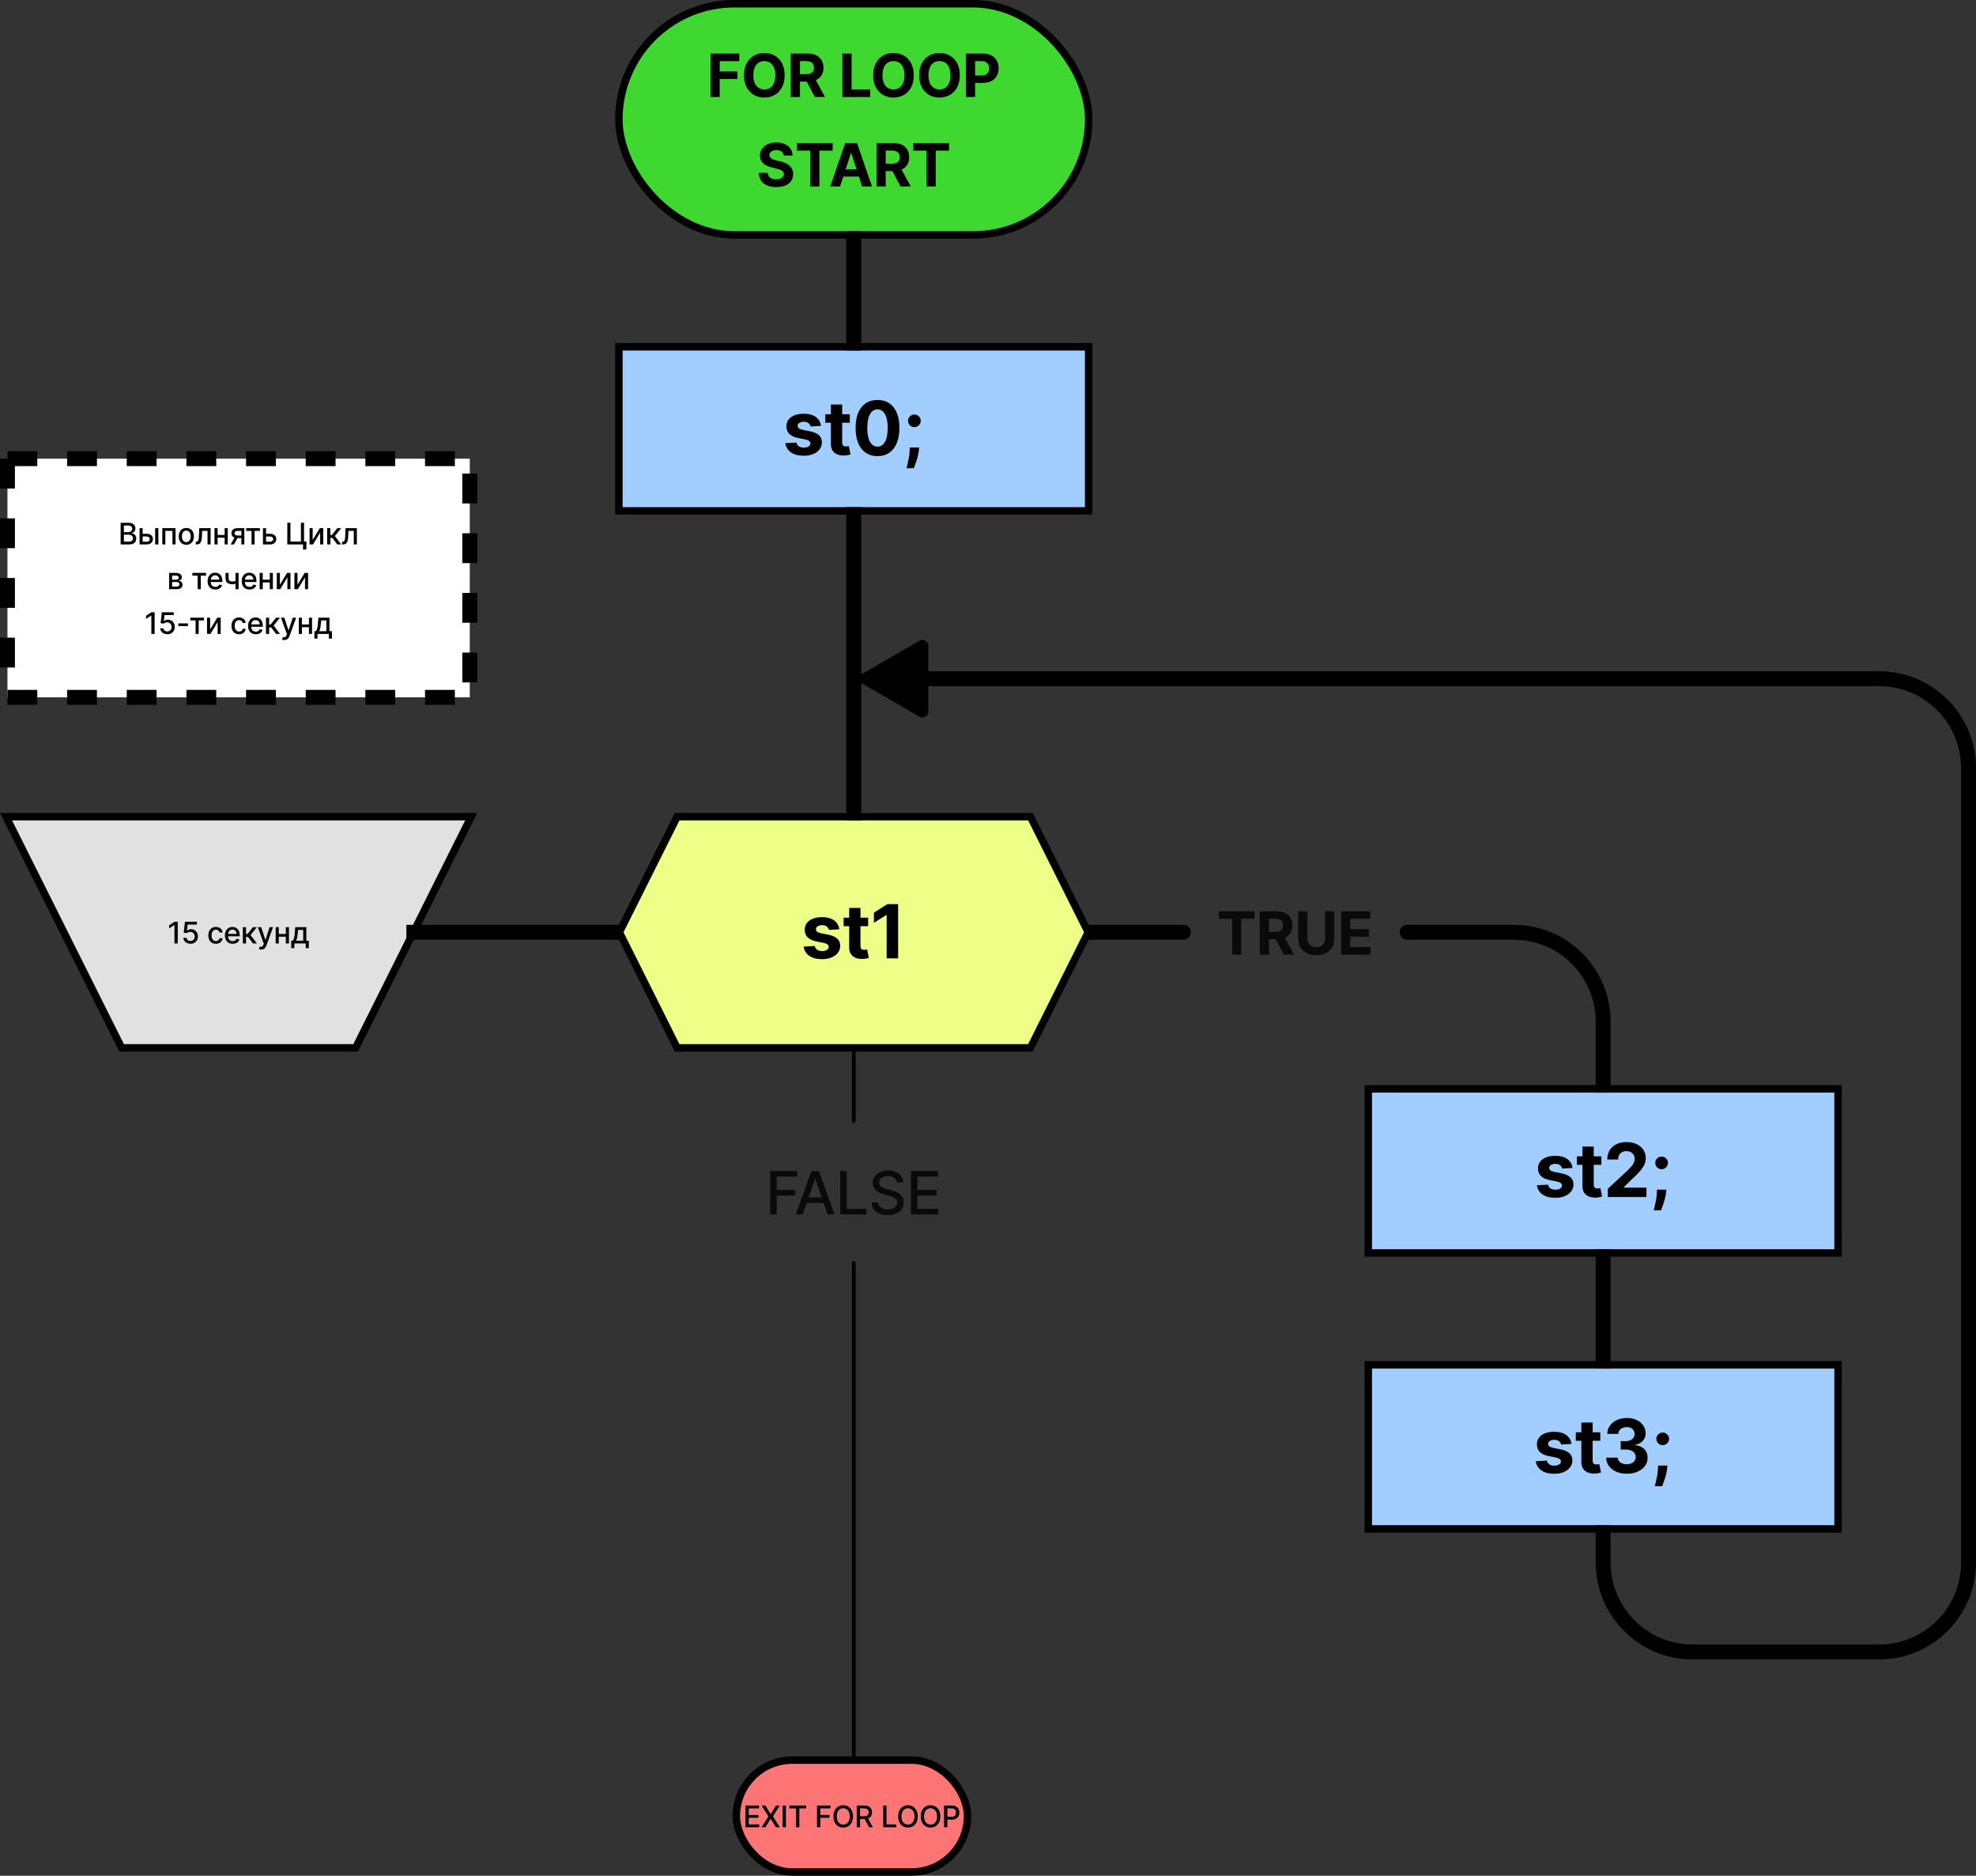
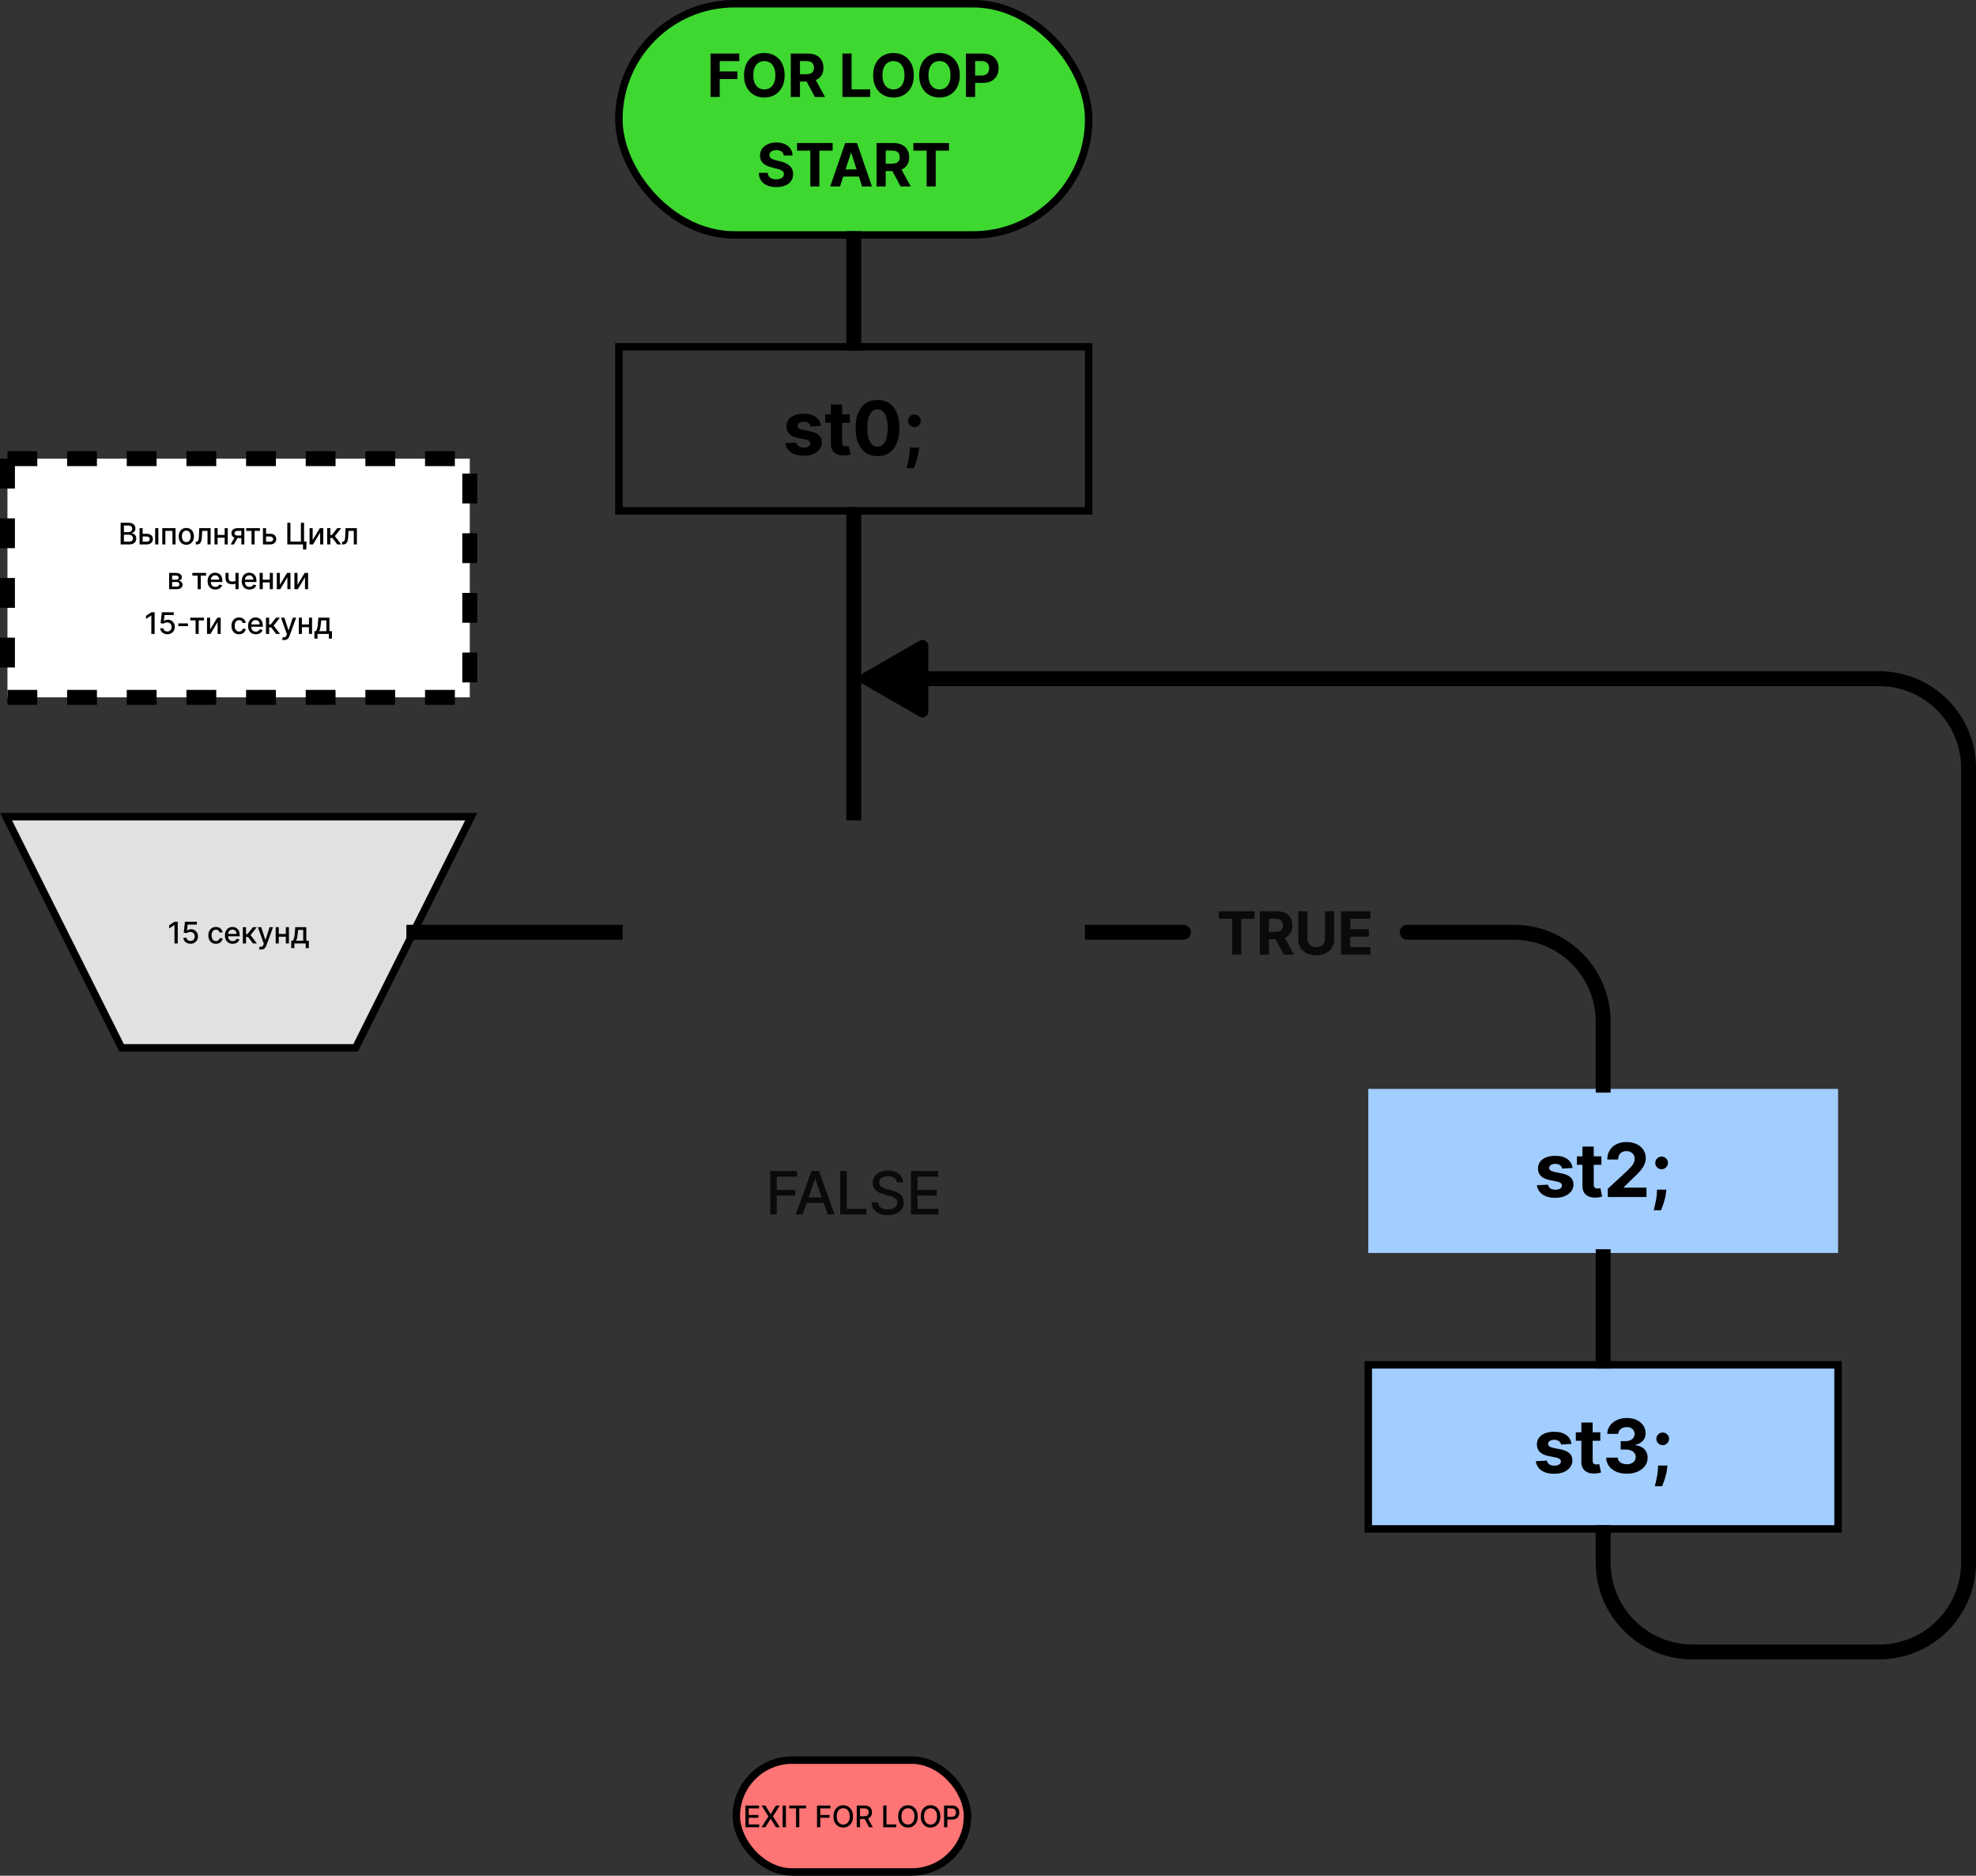
<svg xmlns="http://www.w3.org/2000/svg" width="530" height="503" viewBox="0 0 530 503" fill="none">
  <rect x="0" y="0" width="530" height="503" fill="#333333" stroke="none" />
  <rect x="166" y="1" width="126" height="62" rx="31" fill="#3ED830" />
  <rect x="166" y="1" width="126" height="62" rx="31" stroke="black" stroke-width="2" />
  <path d="M190.58 26V14.364H198.285V16.392H193.041V19.165H197.774V21.193H193.041V26H190.58ZM210.457 20.182C210.457 21.451 210.217 22.53 209.735 23.421C209.258 24.311 208.607 24.991 207.781 25.46C206.959 25.926 206.035 26.159 205.008 26.159C203.974 26.159 203.046 25.924 202.224 25.454C201.402 24.985 200.753 24.305 200.275 23.415C199.798 22.525 199.559 21.447 199.559 20.182C199.559 18.913 199.798 17.833 200.275 16.943C200.753 16.053 201.402 15.375 202.224 14.909C203.046 14.439 203.974 14.204 205.008 14.204C206.035 14.204 206.959 14.439 207.781 14.909C208.607 15.375 209.258 16.053 209.735 16.943C210.217 17.833 210.457 18.913 210.457 20.182ZM207.963 20.182C207.963 19.36 207.84 18.667 207.593 18.102C207.351 17.538 207.008 17.11 206.565 16.818C206.122 16.526 205.603 16.381 205.008 16.381C204.413 16.381 203.895 16.526 203.451 16.818C203.008 17.11 202.663 17.538 202.417 18.102C202.175 18.667 202.054 19.36 202.054 20.182C202.054 21.004 202.175 21.697 202.417 22.261C202.663 22.826 203.008 23.254 203.451 23.546C203.895 23.837 204.413 23.983 205.008 23.983C205.603 23.983 206.122 23.837 206.565 23.546C207.008 23.254 207.351 22.826 207.593 22.261C207.84 21.697 207.963 21.004 207.963 20.182ZM212.103 26V14.364H216.694C217.573 14.364 218.323 14.521 218.944 14.835C219.569 15.146 220.045 15.587 220.371 16.159C220.7 16.727 220.865 17.396 220.865 18.165C220.865 18.938 220.698 19.602 220.365 20.159C220.032 20.712 219.549 21.136 218.916 21.432C218.287 21.727 217.526 21.875 216.632 21.875H213.558V19.898H216.234C216.704 19.898 217.094 19.833 217.405 19.704C217.715 19.576 217.946 19.383 218.098 19.125C218.253 18.867 218.331 18.547 218.331 18.165C218.331 17.778 218.253 17.453 218.098 17.188C217.946 16.922 217.713 16.722 217.399 16.585C217.088 16.445 216.696 16.375 216.223 16.375H214.564V26H212.103ZM218.388 20.704L221.28 26H218.564L215.734 20.704H218.388ZM225.955 26V14.364H228.415V23.972H233.403V26H225.955ZM245.097 20.182C245.097 21.451 244.856 22.53 244.375 23.421C243.898 24.311 243.246 24.991 242.421 25.46C241.599 25.926 240.674 26.159 239.648 26.159C238.614 26.159 237.686 25.924 236.864 25.454C236.042 24.985 235.392 24.305 234.915 23.415C234.438 22.525 234.199 21.447 234.199 20.182C234.199 18.913 234.438 17.833 234.915 16.943C235.392 16.053 236.042 15.375 236.864 14.909C237.686 14.439 238.614 14.204 239.648 14.204C240.674 14.204 241.599 14.439 242.421 14.909C243.246 15.375 243.898 16.053 244.375 16.943C244.856 17.833 245.097 18.913 245.097 20.182ZM242.602 20.182C242.602 19.36 242.479 18.667 242.233 18.102C241.991 17.538 241.648 17.11 241.205 16.818C240.762 16.526 240.243 16.381 239.648 16.381C239.053 16.381 238.534 16.526 238.091 16.818C237.648 17.11 237.303 17.538 237.057 18.102C236.815 18.667 236.693 19.36 236.693 20.182C236.693 21.004 236.815 21.697 237.057 22.261C237.303 22.826 237.648 23.254 238.091 23.546C238.534 23.837 239.053 23.983 239.648 23.983C240.243 23.983 240.762 23.837 241.205 23.546C241.648 23.254 241.991 22.826 242.233 22.261C242.479 21.697 242.602 21.004 242.602 20.182ZM257.436 20.182C257.436 21.451 257.196 22.53 256.715 23.421C256.238 24.311 255.586 24.991 254.76 25.46C253.938 25.926 253.014 26.159 251.988 26.159C250.953 26.159 250.025 25.924 249.203 25.454C248.381 24.985 247.732 24.305 247.255 23.415C246.777 22.525 246.539 21.447 246.539 20.182C246.539 18.913 246.777 17.833 247.255 16.943C247.732 16.053 248.381 15.375 249.203 14.909C250.025 14.439 250.953 14.204 251.988 14.204C253.014 14.204 253.938 14.439 254.76 14.909C255.586 15.375 256.238 16.053 256.715 16.943C257.196 17.833 257.436 18.913 257.436 20.182ZM254.942 20.182C254.942 19.36 254.819 18.667 254.573 18.102C254.33 17.538 253.988 17.11 253.544 16.818C253.101 16.526 252.582 16.381 251.988 16.381C251.393 16.381 250.874 16.526 250.431 16.818C249.988 17.11 249.643 17.538 249.397 18.102C249.154 18.667 249.033 19.36 249.033 20.182C249.033 21.004 249.154 21.697 249.397 22.261C249.643 22.826 249.988 23.254 250.431 23.546C250.874 23.837 251.393 23.983 251.988 23.983C252.582 23.983 253.101 23.837 253.544 23.546C253.988 23.254 254.33 22.826 254.573 22.261C254.819 21.697 254.942 21.004 254.942 20.182ZM259.083 26V14.364H263.674C264.556 14.364 265.308 14.532 265.929 14.869C266.551 15.203 267.024 15.667 267.35 16.261C267.679 16.852 267.844 17.534 267.844 18.307C267.844 19.079 267.678 19.761 267.344 20.352C267.011 20.943 266.528 21.403 265.895 21.733C265.267 22.062 264.505 22.227 263.611 22.227H260.685V20.256H263.214C263.687 20.256 264.077 20.174 264.384 20.011C264.695 19.845 264.926 19.616 265.077 19.324C265.232 19.028 265.31 18.689 265.31 18.307C265.31 17.921 265.232 17.583 265.077 17.296C264.926 17.004 264.695 16.778 264.384 16.619C264.073 16.456 263.679 16.375 263.202 16.375H261.543V26H259.083ZM210.223 41.71C210.177 41.252 209.982 40.896 209.638 40.642C209.293 40.388 208.825 40.261 208.234 40.261C207.833 40.261 207.494 40.318 207.217 40.432C206.941 40.542 206.728 40.695 206.581 40.892C206.437 41.089 206.365 41.312 206.365 41.562C206.357 41.771 206.401 41.953 206.495 42.108C206.594 42.263 206.728 42.398 206.899 42.511C207.069 42.621 207.266 42.718 207.49 42.801C207.713 42.881 207.952 42.949 208.206 43.006L209.251 43.256C209.759 43.369 210.225 43.521 210.649 43.71C211.073 43.9 211.441 44.133 211.751 44.409C212.062 44.686 212.302 45.011 212.473 45.386C212.647 45.761 212.736 46.191 212.74 46.676C212.736 47.388 212.554 48.006 212.194 48.528C211.838 49.047 211.323 49.451 210.649 49.739C209.978 50.023 209.17 50.165 208.223 50.165C207.283 50.165 206.465 50.021 205.768 49.733C205.075 49.445 204.533 49.019 204.143 48.455C203.757 47.886 203.554 47.184 203.535 46.347H205.916C205.942 46.737 206.054 47.062 206.251 47.324C206.452 47.581 206.719 47.776 207.052 47.909C207.389 48.038 207.77 48.102 208.194 48.102C208.611 48.102 208.973 48.042 209.28 47.92C209.59 47.799 209.831 47.631 210.001 47.415C210.172 47.199 210.257 46.951 210.257 46.67C210.257 46.409 210.179 46.189 210.024 46.011C209.872 45.833 209.649 45.682 209.353 45.557C209.062 45.432 208.704 45.318 208.28 45.216L207.013 44.898C206.031 44.659 205.257 44.286 204.689 43.778C204.12 43.271 203.838 42.587 203.842 41.727C203.838 41.023 204.026 40.407 204.405 39.881C204.787 39.354 205.312 38.943 205.978 38.648C206.645 38.352 207.403 38.205 208.251 38.205C209.115 38.205 209.869 38.352 210.513 38.648C211.16 38.943 211.664 39.354 212.024 39.881C212.384 40.407 212.569 41.017 212.581 41.71H210.223ZM213.775 40.392V38.364H223.332V40.392H219.77V50H217.338V40.392H213.775ZM225.314 50H222.678L226.695 38.364H229.865L233.876 50H231.24L228.325 41.023H228.234L225.314 50ZM225.149 45.426H231.376V47.347H225.149V45.426ZM235.101 50V38.364H239.692C240.571 38.364 241.321 38.521 241.942 38.835C242.567 39.146 243.042 39.587 243.368 40.159C243.698 40.727 243.862 41.396 243.862 42.165C243.862 42.938 243.696 43.602 243.362 44.159C243.029 44.712 242.546 45.136 241.913 45.432C241.285 45.727 240.523 45.875 239.629 45.875H236.556V43.898H239.232C239.701 43.898 240.092 43.833 240.402 43.705C240.713 43.576 240.944 43.383 241.095 43.125C241.251 42.867 241.328 42.547 241.328 42.165C241.328 41.778 241.251 41.453 241.095 41.188C240.944 40.922 240.711 40.722 240.396 40.585C240.086 40.445 239.694 40.375 239.22 40.375H237.561V50H235.101ZM241.385 44.705L244.277 50H241.561L238.732 44.705H241.385ZM244.982 40.392V38.364H254.539V40.392H250.976V50H248.544V40.392H244.982Z" fill="black" />
-   <rect x="166" y="93" width="126" height="44" fill="#A2CDFF" />
  <rect x="166" y="93" width="126" height="44" stroke="black" stroke-width="2" />
  <path d="M220.2 114.202L217.43 114.372C217.383 114.135 217.281 113.922 217.125 113.733C216.968 113.539 216.763 113.385 216.507 113.271C216.256 113.153 215.955 113.094 215.605 113.094C215.136 113.094 214.741 113.193 214.419 113.392C214.097 113.586 213.936 113.847 213.936 114.173C213.936 114.434 214.04 114.654 214.248 114.834C214.457 115.014 214.814 115.158 215.321 115.267L217.295 115.665C218.356 115.883 219.147 116.233 219.667 116.716C220.188 117.199 220.449 117.833 220.449 118.619C220.449 119.334 220.238 119.962 219.817 120.501C219.4 121.041 218.827 121.463 218.098 121.766C217.373 122.064 216.538 122.213 215.591 122.213C214.147 122.213 212.996 121.912 212.139 121.311C211.287 120.705 210.787 119.881 210.64 118.839L213.616 118.683C213.706 119.124 213.924 119.46 214.27 119.692C214.615 119.919 215.058 120.033 215.598 120.033C216.128 120.033 216.554 119.931 216.876 119.727C217.203 119.519 217.369 119.251 217.373 118.925C217.369 118.65 217.253 118.425 217.025 118.25C216.798 118.07 216.448 117.933 215.974 117.838L214.085 117.462C213.02 117.249 212.227 116.879 211.706 116.354C211.19 115.828 210.932 115.158 210.932 114.344C210.932 113.643 211.121 113.039 211.5 112.533C211.883 112.026 212.421 111.635 213.112 111.361C213.808 111.086 214.622 110.949 215.555 110.949C216.933 110.949 218.017 111.24 218.808 111.822C219.603 112.405 220.067 113.198 220.2 114.202ZM227.936 111.091V113.364H221.367V111.091H227.936ZM222.858 108.477H225.884V118.648C225.884 118.927 225.926 119.145 226.012 119.301C226.097 119.453 226.215 119.559 226.367 119.621C226.523 119.682 226.703 119.713 226.907 119.713C227.049 119.713 227.191 119.701 227.333 119.678C227.475 119.649 227.584 119.628 227.659 119.614L228.135 121.865C227.984 121.912 227.771 121.967 227.496 122.028C227.221 122.095 226.888 122.135 226.495 122.149C225.765 122.178 225.126 122.08 224.577 121.858C224.032 121.635 223.609 121.29 223.306 120.821C223.003 120.352 222.853 119.76 222.858 119.045V108.477ZM235.362 122.32C234.14 122.315 233.089 122.014 232.209 121.418C231.333 120.821 230.658 119.957 230.184 118.825C229.716 117.694 229.484 116.332 229.488 114.741C229.488 113.155 229.723 111.804 230.191 110.686C230.665 109.569 231.34 108.719 232.216 108.136C233.096 107.549 234.145 107.256 235.362 107.256C236.579 107.256 237.625 107.549 238.501 108.136C239.382 108.723 240.059 109.576 240.532 110.693C241.006 111.806 241.24 113.155 241.236 114.741C241.236 116.337 240.999 117.701 240.525 118.832C240.057 119.964 239.384 120.828 238.508 121.425C237.632 122.021 236.584 122.32 235.362 122.32ZM235.362 119.77C236.195 119.77 236.861 119.351 237.358 118.513C237.855 117.675 238.101 116.418 238.096 114.741C238.096 113.638 237.983 112.72 237.755 111.986C237.533 111.252 237.216 110.7 236.804 110.331C236.397 109.962 235.916 109.777 235.362 109.777C234.533 109.777 233.87 110.191 233.373 111.02C232.876 111.848 232.625 113.089 232.62 114.741C232.62 115.859 232.732 116.792 232.954 117.54C233.182 118.283 233.501 118.842 233.913 119.216C234.325 119.585 234.808 119.77 235.362 119.77ZM246.525 120.011L246.447 120.793C246.385 121.418 246.267 122.04 246.092 122.661C245.921 123.286 245.741 123.851 245.552 124.358C245.367 124.865 245.218 125.262 245.105 125.551H243.144C243.215 125.272 243.313 124.881 243.436 124.379C243.559 123.882 243.675 123.323 243.784 122.703C243.893 122.083 243.961 121.451 243.99 120.807L244.025 120.011H246.525ZM245.261 114.543C244.792 114.543 244.39 114.377 244.054 114.045C243.722 113.714 243.556 113.312 243.556 112.838C243.556 112.374 243.722 111.979 244.054 111.652C244.39 111.321 244.792 111.155 245.261 111.155C245.715 111.155 246.113 111.321 246.454 111.652C246.795 111.979 246.965 112.374 246.965 112.838C246.965 113.155 246.885 113.444 246.724 113.705C246.568 113.96 246.362 114.164 246.106 114.315C245.85 114.467 245.569 114.543 245.261 114.543Z" fill="black" />
  <rect x="2" y="123" width="124" height="64" fill="white" />
  <rect x="2" y="123" width="124" height="64" stroke="black" stroke-width="4" stroke-linejoin="bevel" stroke-dasharray="8 8" />
  <path d="M32.356 146V140.182H34.486C34.899 140.182 35.241 140.25 35.512 140.386C35.783 140.521 35.986 140.704 36.12 140.935C36.254 141.164 36.322 141.422 36.322 141.71C36.322 141.953 36.277 142.157 36.188 142.324C36.099 142.489 35.98 142.621 35.83 142.722C35.682 142.82 35.52 142.892 35.342 142.938V142.994C35.535 143.004 35.723 143.066 35.907 143.182C36.093 143.295 36.246 143.457 36.367 143.668C36.488 143.878 36.549 144.134 36.549 144.435C36.549 144.732 36.479 144.999 36.339 145.236C36.2 145.471 35.986 145.657 35.697 145.795C35.407 145.932 35.037 146 34.586 146H32.356ZM33.234 145.247H34.501C34.921 145.247 35.222 145.166 35.404 145.003C35.586 144.84 35.677 144.636 35.677 144.392C35.677 144.208 35.63 144.04 35.538 143.886C35.445 143.733 35.312 143.611 35.14 143.52C34.969 143.429 34.767 143.384 34.532 143.384H33.234V145.247ZM33.234 142.699H34.41C34.607 142.699 34.784 142.661 34.941 142.585C35.1 142.509 35.226 142.403 35.319 142.267C35.413 142.129 35.461 141.966 35.461 141.778C35.461 141.538 35.377 141.336 35.208 141.173C35.039 141.01 34.781 140.929 34.432 140.929H33.234V142.699ZM38.073 143.136H39.34C39.874 143.136 40.285 143.269 40.573 143.534C40.861 143.799 41.005 144.141 41.005 144.56C41.005 144.832 40.941 145.078 40.812 145.295C40.683 145.513 40.495 145.686 40.246 145.812C39.998 145.938 39.696 146 39.34 146H37.434V141.636H38.266V145.267H39.34C39.584 145.267 39.785 145.204 39.943 145.077C40.1 144.948 40.178 144.784 40.178 144.585C40.178 144.375 40.1 144.204 39.943 144.071C39.785 143.937 39.584 143.869 39.34 143.869H38.073V143.136ZM41.624 146V141.636H42.474V146H41.624ZM43.526 146V141.636H47.085V146H46.253V142.369H44.352V146H43.526ZM49.971 146.088C49.562 146.088 49.205 145.994 48.9 145.807C48.595 145.619 48.358 145.357 48.19 145.02C48.021 144.683 47.937 144.289 47.937 143.838C47.937 143.385 48.021 142.99 48.19 142.651C48.358 142.312 48.595 142.048 48.9 141.861C49.205 141.673 49.562 141.58 49.971 141.58C50.38 141.58 50.737 141.673 51.042 141.861C51.347 142.048 51.584 142.312 51.752 142.651C51.921 142.99 52.005 143.385 52.005 143.838C52.005 144.289 51.921 144.683 51.752 145.02C51.584 145.357 51.347 145.619 51.042 145.807C50.737 145.994 50.38 146.088 49.971 146.088ZM49.974 145.375C50.239 145.375 50.459 145.305 50.633 145.165C50.807 145.025 50.936 144.838 51.019 144.605C51.105 144.372 51.147 144.116 51.147 143.835C51.147 143.557 51.105 143.301 51.019 143.068C50.936 142.833 50.807 142.645 50.633 142.503C50.459 142.361 50.239 142.29 49.974 142.29C49.707 142.29 49.485 142.361 49.309 142.503C49.135 142.645 49.005 142.833 48.92 143.068C48.837 143.301 48.795 143.557 48.795 143.835C48.795 144.116 48.837 144.372 48.92 144.605C49.005 144.838 49.135 145.025 49.309 145.165C49.485 145.305 49.707 145.375 49.974 145.375ZM52.522 146L52.519 145.264H52.675C52.796 145.264 52.897 145.239 52.979 145.188C53.062 145.134 53.13 145.045 53.183 144.92C53.236 144.795 53.277 144.623 53.306 144.403C53.334 144.182 53.355 143.903 53.368 143.568L53.445 141.636H56.49V146H55.658V142.369H54.232L54.163 143.852C54.147 144.212 54.11 144.527 54.053 144.795C53.998 145.064 53.917 145.289 53.811 145.469C53.705 145.647 53.569 145.78 53.402 145.869C53.236 145.956 53.033 146 52.794 146H52.522ZM60.492 143.452V144.188H58.129V143.452H60.492ZM58.367 141.636V146H57.535V141.636H58.367ZM61.086 141.636V146H60.257V141.636H61.086ZM64.737 146V142.361H63.691C63.443 142.361 63.25 142.419 63.112 142.534C62.974 142.65 62.904 142.801 62.904 142.989C62.904 143.174 62.968 143.324 63.095 143.438C63.224 143.549 63.404 143.605 63.635 143.605H64.984V144.293H63.635C63.313 144.293 63.034 144.24 62.799 144.134C62.566 144.026 62.386 143.873 62.26 143.676C62.135 143.479 62.072 143.246 62.072 142.977C62.072 142.703 62.136 142.466 62.265 142.267C62.396 142.066 62.583 141.911 62.825 141.801C63.069 141.691 63.358 141.636 63.691 141.636H65.535V146H64.737ZM61.873 146L63.103 143.795H63.973L62.742 146H61.873ZM66.037 142.369V141.636H69.718V142.369H68.295V146H67.466V142.369H66.037ZM71.168 143.136H72.435C72.969 143.136 73.38 143.269 73.668 143.534C73.956 143.799 74.1 144.141 74.1 144.56C74.1 144.832 74.035 145.078 73.907 145.295C73.778 145.513 73.59 145.686 73.341 145.812C73.093 145.938 72.791 146 72.435 146H70.529V141.636H71.361V145.267H72.435C72.679 145.267 72.88 145.204 73.037 145.077C73.195 144.948 73.273 144.784 73.273 144.585C73.273 144.375 73.195 144.204 73.037 144.071C72.88 143.937 72.679 143.869 72.435 143.869H71.168V143.136ZM82.224 145.224L82.147 147.375H81.272V146H80.863V145.224H82.224ZM77.062 146V140.182H77.903V145.239H80.709V140.182H81.553V146H77.062ZM83.863 144.81L85.786 141.636H86.701V146H85.869V142.824L83.954 146H83.031V141.636H83.863V144.81ZM87.755 146V141.636H88.604V143.466H89.013L90.454 141.636H91.505L89.815 143.759L91.525 146H90.471L89.156 144.256H88.604V146H87.755ZM91.753 146L91.75 145.264H91.906C92.028 145.264 92.129 145.239 92.21 145.188C92.294 145.134 92.362 145.045 92.415 144.92C92.468 144.795 92.509 144.623 92.537 144.403C92.565 144.182 92.586 143.903 92.6 143.568L92.676 141.636H95.722V146H94.889V142.369H93.463L93.395 143.852C93.378 144.212 93.341 144.527 93.284 144.795C93.229 145.064 93.149 145.289 93.043 145.469C92.937 145.647 92.8 145.78 92.634 145.869C92.467 145.956 92.264 146 92.026 146H91.753ZM45.364 158V153.636H47.174C47.666 153.636 48.057 153.741 48.344 153.952C48.632 154.16 48.776 154.443 48.776 154.801C48.776 155.057 48.695 155.259 48.532 155.409C48.369 155.559 48.153 155.659 47.884 155.71C48.079 155.733 48.258 155.792 48.421 155.886C48.584 155.979 48.715 156.104 48.813 156.261C48.914 156.419 48.964 156.606 48.964 156.824C48.964 157.055 48.904 157.259 48.785 157.438C48.666 157.614 48.492 157.752 48.265 157.852C48.04 157.951 47.768 158 47.45 158H45.364ZM46.163 157.29H47.45C47.66 157.29 47.825 157.24 47.944 157.139C48.063 157.039 48.123 156.902 48.123 156.73C48.123 156.527 48.063 156.368 47.944 156.253C47.825 156.135 47.66 156.077 47.45 156.077H46.163V157.29ZM46.163 155.455H47.183C47.342 155.455 47.478 155.432 47.592 155.386C47.707 155.341 47.795 155.277 47.856 155.193C47.918 155.108 47.95 155.008 47.95 154.892C47.95 154.723 47.88 154.592 47.742 154.497C47.604 154.402 47.415 154.355 47.174 154.355H46.163V155.455ZM51.593 154.369V153.636H55.274V154.369H53.851V158H53.022V154.369H51.593ZM57.762 158.088C57.332 158.088 56.962 157.996 56.652 157.812C56.343 157.627 56.104 157.366 55.936 157.031C55.769 156.694 55.686 156.299 55.686 155.847C55.686 155.4 55.769 155.006 55.936 154.665C56.104 154.324 56.339 154.058 56.64 153.866C56.943 153.675 57.297 153.58 57.703 153.58C57.949 153.58 58.188 153.62 58.419 153.702C58.65 153.783 58.857 153.911 59.041 154.085C59.224 154.259 59.369 154.486 59.475 154.764C59.581 155.041 59.635 155.377 59.635 155.773V156.074H56.166V155.438H58.802C58.802 155.214 58.757 155.016 58.666 154.844C58.575 154.67 58.447 154.532 58.282 154.432C58.119 154.331 57.928 154.281 57.708 154.281C57.47 154.281 57.261 154.34 57.083 154.457C56.907 154.573 56.771 154.724 56.674 154.912C56.58 155.098 56.532 155.299 56.532 155.517V156.014C56.532 156.306 56.583 156.554 56.686 156.759C56.79 156.963 56.935 157.119 57.12 157.227C57.306 157.333 57.523 157.386 57.771 157.386C57.932 157.386 58.079 157.364 58.211 157.318C58.344 157.271 58.458 157.201 58.555 157.108C58.652 157.015 58.725 156.901 58.777 156.764L59.581 156.909C59.516 157.146 59.401 157.353 59.234 157.531C59.069 157.707 58.862 157.845 58.612 157.943C58.364 158.04 58.081 158.088 57.762 158.088ZM63.992 153.636V158H63.162V153.636H63.992ZM63.631 155.662V156.395C63.5 156.448 63.362 156.495 63.216 156.537C63.07 156.577 62.917 156.608 62.756 156.631C62.595 156.653 62.427 156.665 62.253 156.665C61.713 156.665 61.284 156.533 60.966 156.27C60.648 156.005 60.489 155.599 60.489 155.054V153.628H61.316V155.054C61.316 155.26 61.354 155.428 61.429 155.557C61.505 155.686 61.613 155.78 61.753 155.841C61.893 155.902 62.06 155.932 62.253 155.932C62.509 155.932 62.745 155.908 62.961 155.861C63.178 155.812 63.402 155.745 63.631 155.662ZM66.915 158.088C66.485 158.088 66.114 157.996 65.804 157.812C65.495 157.627 65.256 157.366 65.088 157.031C64.921 156.694 64.838 156.299 64.838 155.847C64.838 155.4 64.921 155.006 65.088 154.665C65.256 154.324 65.491 154.058 65.792 153.866C66.095 153.675 66.45 153.58 66.855 153.58C67.101 153.58 67.34 153.62 67.571 153.702C67.802 153.783 68.009 153.911 68.193 154.085C68.377 154.259 68.522 154.486 68.627 154.764C68.734 155.041 68.787 155.377 68.787 155.773V156.074H65.318V155.438H67.954C67.954 155.214 67.909 155.016 67.818 154.844C67.727 154.67 67.599 154.532 67.434 154.432C67.272 154.331 67.08 154.281 66.861 154.281C66.622 154.281 66.413 154.34 66.236 154.457C66.059 154.573 65.923 154.724 65.826 154.912C65.732 155.098 65.684 155.299 65.684 155.517V156.014C65.684 156.306 65.736 156.554 65.838 156.759C65.942 156.963 66.087 157.119 66.272 157.227C66.458 157.333 66.675 157.386 66.923 157.386C67.084 157.386 67.231 157.364 67.363 157.318C67.496 157.271 67.611 157.201 67.707 157.108C67.804 157.015 67.877 156.901 67.929 156.764L68.733 156.909C68.668 157.146 68.553 157.353 68.386 157.531C68.221 157.707 68.014 157.845 67.764 157.943C67.516 158.04 67.233 158.088 66.915 158.088ZM72.599 155.452V156.188H70.235V155.452H72.599ZM70.474 153.636V158H69.641V153.636H70.474ZM73.192 153.636V158H72.363V153.636H73.192ZM75.073 156.81L76.996 153.636H77.911V158H77.079V154.824L75.164 158H74.241V153.636H75.073V156.81ZM79.797 156.81L81.721 153.636H82.636V158H81.803V154.824L79.888 158H78.965V153.636H79.797V156.81ZM41.474 164.182V170H40.593V165.062H40.559L39.167 165.972V165.131L40.619 164.182H41.474ZM44.88 170.08C44.524 170.08 44.204 170.011 43.92 169.875C43.638 169.737 43.412 169.547 43.244 169.307C43.075 169.066 42.985 168.792 42.974 168.483H43.826C43.847 168.733 43.958 168.938 44.158 169.099C44.359 169.26 44.6 169.341 44.88 169.341C45.103 169.341 45.301 169.29 45.474 169.188C45.648 169.083 45.784 168.94 45.883 168.759C45.983 168.577 46.033 168.369 46.033 168.136C46.033 167.9 45.982 167.688 45.88 167.503C45.778 167.317 45.637 167.171 45.457 167.065C45.279 166.959 45.074 166.905 44.843 166.903C44.667 166.903 44.49 166.934 44.312 166.994C44.134 167.055 43.99 167.134 43.88 167.233L43.076 167.114L43.403 164.182H46.602V164.935H44.133L43.948 166.562H43.982C44.096 166.453 44.246 166.361 44.434 166.287C44.623 166.213 44.826 166.176 45.042 166.176C45.396 166.176 45.712 166.26 45.988 166.429C46.266 166.598 46.485 166.828 46.644 167.119C46.805 167.409 46.885 167.742 46.883 168.119C46.885 168.496 46.8 168.832 46.627 169.128C46.457 169.423 46.22 169.656 45.917 169.827C45.616 169.995 45.27 170.08 44.88 170.08ZM50.415 167.173V167.909H47.835V167.173H50.415ZM51.035 166.369V165.636H54.717V166.369H53.294V170H52.464V166.369H51.035ZM56.36 168.81L58.283 165.636H59.198V170H58.365V166.824L56.45 170H55.527V165.636H56.36V168.81ZM64.119 170.088C63.697 170.088 63.333 169.992 63.028 169.801C62.725 169.608 62.492 169.342 62.329 169.003C62.166 168.664 62.085 168.276 62.085 167.838C62.085 167.395 62.168 167.004 62.335 166.665C62.502 166.324 62.736 166.058 63.039 165.866C63.343 165.675 63.7 165.58 64.111 165.58C64.442 165.58 64.737 165.641 64.997 165.764C65.256 165.885 65.466 166.056 65.625 166.276C65.786 166.495 65.881 166.752 65.912 167.045H65.085C65.04 166.841 64.935 166.665 64.772 166.517C64.611 166.369 64.395 166.295 64.125 166.295C63.888 166.295 63.681 166.358 63.502 166.483C63.326 166.606 63.189 166.782 63.091 167.011C62.992 167.239 62.943 167.508 62.943 167.818C62.943 168.136 62.991 168.411 63.088 168.642C63.184 168.873 63.321 169.052 63.497 169.179C63.675 169.306 63.884 169.369 64.125 169.369C64.286 169.369 64.431 169.34 64.562 169.281C64.695 169.221 64.806 169.134 64.895 169.023C64.986 168.911 65.049 168.777 65.085 168.619H65.912C65.881 168.902 65.79 169.153 65.636 169.375C65.483 169.597 65.277 169.771 65.02 169.898C64.764 170.025 64.464 170.088 64.119 170.088ZM68.613 170.088C68.183 170.088 67.812 169.996 67.502 169.812C67.193 169.627 66.954 169.366 66.786 169.031C66.619 168.694 66.536 168.299 66.536 167.847C66.536 167.4 66.619 167.006 66.786 166.665C66.954 166.324 67.189 166.058 67.49 165.866C67.793 165.675 68.148 165.58 68.553 165.58C68.799 165.58 69.038 165.62 69.269 165.702C69.5 165.783 69.707 165.911 69.891 166.085C70.075 166.259 70.22 166.486 70.326 166.764C70.432 167.041 70.485 167.377 70.485 167.773V168.074H67.016V167.438H69.652C69.652 167.214 69.607 167.016 69.516 166.844C69.425 166.67 69.297 166.532 69.133 166.432C68.97 166.331 68.778 166.281 68.559 166.281C68.32 166.281 68.112 166.34 67.934 166.457C67.758 166.573 67.621 166.724 67.525 166.912C67.43 167.098 67.383 167.299 67.383 167.517V168.014C67.383 168.306 67.434 168.554 67.536 168.759C67.64 168.963 67.785 169.119 67.971 169.227C68.156 169.333 68.373 169.386 68.621 169.386C68.782 169.386 68.929 169.364 69.061 169.318C69.194 169.271 69.309 169.201 69.405 169.108C69.502 169.015 69.576 168.901 69.627 168.764L70.431 168.909C70.367 169.146 70.251 169.353 70.084 169.531C69.919 169.707 69.712 169.845 69.462 169.943C69.214 170.04 68.931 170.088 68.613 170.088ZM71.339 170V165.636H72.189V167.466H72.598L74.038 165.636H75.089L73.399 167.759L75.109 170H74.055L72.74 168.256H72.189V170H71.339ZM76.241 171.636C76.115 171.636 75.999 171.626 75.895 171.605C75.791 171.586 75.713 171.565 75.662 171.543L75.866 170.847C76.022 170.888 76.16 170.906 76.281 170.901C76.402 170.895 76.509 170.849 76.602 170.764C76.697 170.679 76.78 170.54 76.852 170.347L76.957 170.057L75.361 165.636H76.27L77.375 169.023H77.42L78.525 165.636H79.437L77.639 170.582C77.556 170.81 77.45 171.002 77.321 171.159C77.192 171.318 77.039 171.438 76.861 171.517C76.683 171.597 76.476 171.636 76.241 171.636ZM83.105 167.452V168.188H80.741V167.452H83.105ZM80.98 165.636V170H80.148V165.636H80.98ZM83.699 165.636V170H82.869V165.636H83.699ZM84.321 171.259V169.264H84.676C84.767 169.181 84.844 169.081 84.906 168.966C84.971 168.85 85.025 168.713 85.068 168.554C85.114 168.395 85.151 168.209 85.182 167.997C85.212 167.783 85.239 167.539 85.261 167.264L85.398 165.636H88.364V169.264H89.034V171.259H88.205V170H85.162V171.259H84.321ZM85.585 169.264H87.534V166.364H86.159L86.068 167.264C86.025 167.723 85.97 168.12 85.903 168.457C85.837 168.793 85.731 169.062 85.585 169.264Z" fill="black" />
-   <path d="M276.382 219L291.882 250L276.382 281H181.618L166.118 250L181.618 219H276.382Z" fill="#EDFF86" stroke="black" stroke-width="2" />
-   <path d="M225.11 249.202L222.34 249.372C222.292 249.135 222.191 248.922 222.034 248.733C221.878 248.539 221.672 248.385 221.416 248.271C221.165 248.153 220.865 248.094 220.514 248.094C220.046 248.094 219.65 248.193 219.328 248.392C219.006 248.586 218.845 248.847 218.845 249.173C218.845 249.434 218.95 249.654 219.158 249.834C219.366 250.014 219.724 250.158 220.23 250.267L222.205 250.665C223.265 250.883 224.056 251.233 224.577 251.716C225.098 252.199 225.358 252.833 225.358 253.619C225.358 254.334 225.147 254.962 224.726 255.501C224.309 256.041 223.736 256.463 223.007 256.766C222.283 257.064 221.447 257.213 220.5 257.213C219.056 257.213 217.905 256.912 217.048 256.311C216.196 255.705 215.697 254.881 215.55 253.839L218.526 253.683C218.616 254.124 218.834 254.46 219.179 254.692C219.525 254.919 219.968 255.033 220.507 255.033C221.038 255.033 221.464 254.931 221.786 254.727C222.112 254.519 222.278 254.251 222.283 253.925C222.278 253.65 222.162 253.425 221.935 253.25C221.708 253.07 221.357 252.933 220.884 252.838L218.995 252.462C217.929 252.249 217.136 251.879 216.615 251.354C216.099 250.828 215.841 250.158 215.841 249.344C215.841 248.643 216.03 248.039 216.409 247.533C216.793 247.026 217.33 246.635 218.021 246.361C218.718 246.086 219.532 245.949 220.465 245.949C221.843 245.949 222.927 246.24 223.718 246.822C224.513 247.405 224.977 248.198 225.11 249.202ZM232.846 246.091V248.364H226.276V246.091H232.846ZM227.768 243.477H230.793V253.648C230.793 253.927 230.836 254.145 230.921 254.301C231.006 254.453 231.125 254.559 231.276 254.621C231.433 254.682 231.612 254.713 231.816 254.713C231.958 254.713 232.1 254.701 232.242 254.678C232.384 254.649 232.493 254.628 232.569 254.614L233.045 256.865C232.893 256.912 232.68 256.967 232.406 257.028C232.131 257.095 231.797 257.135 231.404 257.149C230.675 257.178 230.036 257.08 229.487 256.858C228.942 256.635 228.518 256.29 228.215 255.821C227.912 255.352 227.763 254.76 227.768 254.045V243.477ZM240.896 242.455V257H237.821V245.374H237.736L234.405 247.462V244.734L238.006 242.455H240.896Z" fill="black" />
  <path d="M126.382 219L95.382 281H32.618L1.618 219H126.382Z" fill="#E1E1E1" stroke="black" stroke-width="2" />
  <path d="M47.678 247.182V253H46.797V248.062H46.763L45.371 248.972V248.131L46.822 247.182H47.678ZM51.084 253.08C50.728 253.08 50.408 253.011 50.124 252.875C49.842 252.737 49.616 252.547 49.448 252.307C49.279 252.066 49.189 251.792 49.178 251.483H50.03C50.051 251.733 50.162 251.938 50.362 252.099C50.563 252.26 50.804 252.341 51.084 252.341C51.307 252.341 51.505 252.29 51.678 252.188C51.852 252.083 51.988 251.94 52.087 251.759C52.187 251.577 52.237 251.369 52.237 251.136C52.237 250.9 52.186 250.688 52.084 250.503C51.982 250.317 51.841 250.171 51.661 250.065C51.483 249.959 51.278 249.905 51.047 249.903C50.871 249.903 50.694 249.934 50.516 249.994C50.338 250.055 50.194 250.134 50.084 250.233L49.28 250.114L49.607 247.182H52.806V247.935H50.337L50.152 249.562H50.186C50.3 249.453 50.45 249.361 50.638 249.287C50.827 249.213 51.03 249.176 51.246 249.176C51.6 249.176 51.915 249.26 52.192 249.429C52.47 249.598 52.689 249.828 52.848 250.119C53.009 250.409 53.089 250.742 53.087 251.119C53.089 251.496 53.004 251.832 52.831 252.128C52.661 252.423 52.424 252.656 52.121 252.827C51.82 252.995 51.474 253.08 51.084 253.08ZM57.915 253.088C57.493 253.088 57.129 252.992 56.824 252.801C56.521 252.608 56.288 252.342 56.125 252.003C55.962 251.664 55.881 251.276 55.881 250.838C55.881 250.395 55.964 250.004 56.131 249.665C56.298 249.324 56.532 249.058 56.836 248.866C57.139 248.675 57.495 248.58 57.907 248.58C58.238 248.58 58.533 248.641 58.793 248.764C59.052 248.885 59.262 249.056 59.421 249.276C59.582 249.495 59.677 249.752 59.708 250.045H58.881C58.836 249.841 58.731 249.665 58.569 249.517C58.407 249.369 58.192 249.295 57.921 249.295C57.684 249.295 57.477 249.358 57.299 249.483C57.122 249.606 56.985 249.782 56.887 250.011C56.788 250.239 56.739 250.508 56.739 250.818C56.739 251.136 56.787 251.411 56.884 251.642C56.98 251.873 57.117 252.052 57.293 252.179C57.471 252.306 57.68 252.369 57.921 252.369C58.082 252.369 58.228 252.34 58.358 252.281C58.491 252.221 58.602 252.134 58.691 252.023C58.782 251.911 58.845 251.777 58.881 251.619H59.708C59.677 251.902 59.586 252.153 59.432 252.375C59.279 252.597 59.073 252.771 58.816 252.898C58.56 253.025 58.26 253.088 57.915 253.088ZM62.409 253.088C61.979 253.088 61.608 252.996 61.298 252.812C60.989 252.627 60.751 252.366 60.582 252.031C60.415 251.694 60.332 251.299 60.332 250.847C60.332 250.4 60.415 250.006 60.582 249.665C60.751 249.324 60.985 249.058 61.287 248.866C61.59 248.675 61.944 248.58 62.349 248.58C62.595 248.58 62.834 248.62 63.065 248.702C63.296 248.783 63.503 248.911 63.687 249.085C63.871 249.259 64.016 249.486 64.122 249.764C64.228 250.041 64.281 250.377 64.281 250.773V251.074H60.812V250.438H63.449C63.449 250.214 63.403 250.016 63.312 249.844C63.221 249.67 63.093 249.532 62.929 249.432C62.766 249.331 62.575 249.281 62.355 249.281C62.116 249.281 61.908 249.34 61.73 249.457C61.554 249.573 61.417 249.724 61.321 249.912C61.226 250.098 61.179 250.299 61.179 250.517V251.014C61.179 251.306 61.23 251.554 61.332 251.759C61.436 251.963 61.581 252.119 61.767 252.227C61.952 252.333 62.169 252.386 62.417 252.386C62.578 252.386 62.725 252.364 62.858 252.318C62.99 252.271 63.105 252.201 63.201 252.108C63.298 252.015 63.372 251.901 63.423 251.764L64.227 251.909C64.162 252.146 64.047 252.353 63.88 252.531C63.716 252.707 63.508 252.845 63.258 252.943C63.01 253.04 62.727 253.088 62.409 253.088ZM65.135 253V248.636H65.985V250.466H66.394L67.834 248.636H68.885L67.195 250.759L68.905 253H67.851L66.536 251.256H65.985V253H65.135ZM70.037 254.636C69.91 254.636 69.795 254.626 69.691 254.605C69.587 254.586 69.509 254.565 69.458 254.543L69.662 253.847C69.818 253.888 69.956 253.906 70.077 253.901C70.198 253.895 70.305 253.849 70.398 253.764C70.493 253.679 70.576 253.54 70.648 253.347L70.753 253.057L69.157 248.636H70.066L71.171 252.023H71.216L72.322 248.636H73.233L71.435 253.582C71.352 253.81 71.246 254.002 71.117 254.159C70.988 254.318 70.835 254.438 70.657 254.517C70.479 254.597 70.272 254.636 70.037 254.636ZM76.901 250.452V251.188H74.537V250.452H76.901ZM74.776 248.636V253H73.944V248.636H74.776ZM77.495 248.636V253H76.665V248.636H77.495ZM78.117 254.259V252.264H78.472C78.563 252.181 78.64 252.081 78.702 251.966C78.767 251.85 78.821 251.713 78.864 251.554C78.91 251.395 78.948 251.209 78.978 250.997C79.008 250.783 79.035 250.539 79.057 250.264L79.194 248.636H82.16V252.264H82.83V254.259H82.001V253H78.958V254.259H78.117ZM79.381 252.264H81.33V249.364H79.955L79.864 250.264C79.821 250.723 79.766 251.12 79.7 251.457C79.633 251.793 79.527 252.062 79.381 252.264Z" fill="black" />
  <rect x="367" y="292" width="126" height="44" fill="#A2CDFF" />
-   <rect x="367" y="292" width="126" height="44" stroke="black" stroke-width="2" />
  <path d="M421.786 313.202L419.016 313.372C418.969 313.135 418.867 312.922 418.711 312.733C418.554 312.539 418.348 312.385 418.093 312.271C417.842 312.153 417.541 312.094 417.191 312.094C416.722 312.094 416.327 312.193 416.005 312.392C415.683 312.586 415.522 312.847 415.522 313.173C415.522 313.434 415.626 313.654 415.834 313.834C416.043 314.014 416.4 314.158 416.907 314.267L418.881 314.665C419.942 314.883 420.732 315.233 421.253 315.716C421.774 316.199 422.035 316.833 422.035 317.619C422.035 318.334 421.824 318.962 421.402 319.501C420.986 320.041 420.413 320.463 419.684 320.766C418.959 321.064 418.124 321.213 417.177 321.213C415.732 321.213 414.582 320.912 413.725 320.311C412.873 319.705 412.373 318.881 412.226 317.839L415.202 317.683C415.292 318.124 415.51 318.46 415.856 318.692C416.201 318.919 416.644 319.033 417.184 319.033C417.714 319.033 418.14 318.931 418.462 318.727C418.789 318.519 418.955 318.251 418.959 317.925C418.955 317.65 418.839 317.425 418.611 317.25C418.384 317.07 418.034 316.933 417.56 316.838L415.671 316.462C414.606 316.249 413.812 315.879 413.292 315.354C412.776 314.828 412.518 314.158 412.518 313.344C412.518 312.643 412.707 312.039 413.086 311.533C413.469 311.026 414.007 310.635 414.698 310.361C415.394 310.086 416.208 309.949 417.141 309.949C418.519 309.949 419.603 310.24 420.394 310.822C421.189 311.405 421.653 312.198 421.786 313.202ZM429.522 310.091V312.364H422.953V310.091H429.522ZM424.444 307.477H427.47V317.648C427.47 317.927 427.512 318.145 427.598 318.301C427.683 318.453 427.801 318.559 427.953 318.621C428.109 318.682 428.289 318.713 428.492 318.713C428.635 318.713 428.777 318.701 428.919 318.678C429.061 318.649 429.17 318.628 429.245 318.614L429.721 320.865C429.57 320.912 429.357 320.967 429.082 321.028C428.807 321.095 428.474 321.135 428.081 321.149C427.351 321.178 426.712 321.08 426.163 320.858C425.618 320.635 425.195 320.29 424.892 319.821C424.589 319.352 424.439 318.76 424.444 318.045V307.477ZM431.245 321V318.784L436.422 313.99C436.863 313.564 437.232 313.18 437.53 312.839C437.833 312.499 438.063 312.165 438.219 311.838C438.375 311.507 438.454 311.149 438.454 310.766C438.454 310.339 438.357 309.973 438.162 309.665C437.968 309.352 437.703 309.113 437.367 308.947C437.031 308.777 436.65 308.692 436.223 308.692C435.778 308.692 435.39 308.782 435.059 308.962C434.727 309.142 434.472 309.4 434.292 309.736C434.112 310.072 434.022 310.472 434.022 310.936H431.103C431.103 309.984 431.318 309.158 431.749 308.457C432.18 307.757 432.784 307.214 433.56 306.831C434.337 306.447 435.232 306.256 436.245 306.256C437.286 306.256 438.193 306.44 438.965 306.81C439.741 307.174 440.345 307.681 440.776 308.33C441.207 308.978 441.422 309.722 441.422 310.56C441.422 311.109 441.313 311.651 441.096 312.186C440.883 312.721 440.501 313.315 439.952 313.969C439.403 314.617 438.629 315.396 437.63 316.305L435.506 318.386V318.486H441.614V321H431.245ZM446.939 319.011L446.861 319.793C446.799 320.418 446.681 321.04 446.506 321.661C446.335 322.286 446.156 322.851 445.966 323.358C445.782 323.865 445.632 324.262 445.519 324.551H443.558C443.63 324.272 443.727 323.881 443.85 323.379C443.973 322.882 444.089 322.323 444.198 321.703C444.307 321.083 444.375 320.451 444.404 319.807L444.439 319.011H446.939ZM445.675 313.543C445.206 313.543 444.804 313.377 444.468 313.045C444.136 312.714 443.97 312.312 443.97 311.838C443.97 311.374 444.136 310.979 444.468 310.652C444.804 310.321 445.206 310.155 445.675 310.155C446.13 310.155 446.527 310.321 446.868 310.652C447.209 310.979 447.38 311.374 447.38 311.838C447.38 312.155 447.299 312.444 447.138 312.705C446.982 312.96 446.776 313.164 446.52 313.315C446.264 313.467 445.983 313.543 445.675 313.543Z" fill="black" />
  <rect x="367" y="366" width="126" height="44" fill="#A2CDFF" />
  <rect x="367" y="366" width="126" height="44" stroke="black" stroke-width="2" />
  <path d="M421.493 387.202L418.723 387.372C418.676 387.135 418.574 386.922 418.418 386.733C418.261 386.539 418.055 386.385 417.8 386.271C417.549 386.153 417.248 386.094 416.898 386.094C416.429 386.094 416.034 386.193 415.712 386.392C415.39 386.586 415.229 386.847 415.229 387.173C415.229 387.434 415.333 387.654 415.541 387.834C415.75 388.014 416.107 388.158 416.614 388.267L418.588 388.665C419.649 388.883 420.439 389.233 420.96 389.716C421.481 390.199 421.742 390.833 421.742 391.619C421.742 392.334 421.531 392.962 421.109 393.501C420.693 394.041 420.12 394.463 419.391 394.766C418.666 395.064 417.831 395.213 416.884 395.213C415.439 395.213 414.289 394.912 413.432 394.311C412.58 393.705 412.08 392.881 411.933 391.839L414.909 391.683C414.999 392.124 415.217 392.46 415.563 392.692C415.908 392.919 416.351 393.033 416.891 393.033C417.421 393.033 417.847 392.931 418.169 392.727C418.496 392.519 418.662 392.251 418.666 391.925C418.662 391.65 418.546 391.425 418.318 391.25C418.091 391.07 417.741 390.933 417.267 390.838L415.378 390.462C414.313 390.249 413.52 389.879 412.999 389.354C412.483 388.828 412.225 388.158 412.225 387.344C412.225 386.643 412.414 386.039 412.793 385.533C413.176 385.026 413.714 384.635 414.405 384.361C415.101 384.086 415.915 383.949 416.848 383.949C418.226 383.949 419.31 384.24 420.101 384.822C420.896 385.405 421.36 386.198 421.493 387.202ZM429.229 384.091V386.364H422.66V384.091H429.229ZM424.151 381.477H427.177V391.648C427.177 391.927 427.219 392.145 427.305 392.301C427.39 392.453 427.508 392.559 427.66 392.621C427.816 392.682 427.996 392.713 428.199 392.713C428.342 392.713 428.484 392.701 428.626 392.678C428.768 392.649 428.877 392.628 428.952 392.614L429.428 394.865C429.277 394.912 429.064 394.967 428.789 395.028C428.514 395.095 428.181 395.135 427.788 395.149C427.058 395.178 426.419 395.08 425.87 394.858C425.325 394.635 424.902 394.29 424.599 393.821C424.296 393.352 424.146 392.76 424.151 392.045V381.477ZM436.328 395.199C435.268 395.199 434.323 395.017 433.494 394.652C432.671 394.283 432.019 393.776 431.541 393.132C431.068 392.483 430.824 391.735 430.81 390.888H433.906C433.925 391.243 434.041 391.555 434.254 391.825C434.472 392.09 434.761 392.296 435.121 392.443C435.481 392.59 435.886 392.663 436.335 392.663C436.804 392.663 437.218 392.58 437.578 392.415C437.938 392.249 438.22 392.019 438.423 391.726C438.627 391.432 438.729 391.094 438.729 390.71C438.729 390.322 438.62 389.979 438.402 389.68C438.189 389.377 437.881 389.141 437.479 388.97C437.081 388.8 436.608 388.714 436.058 388.714H434.702V386.456H436.058C436.522 386.456 436.932 386.375 437.287 386.214C437.647 386.054 437.926 385.831 438.125 385.547C438.324 385.258 438.423 384.922 438.423 384.538C438.423 384.174 438.336 383.854 438.161 383.58C437.99 383.3 437.749 383.082 437.436 382.926C437.128 382.77 436.769 382.692 436.357 382.692C435.94 382.692 435.559 382.768 435.213 382.919C434.868 383.066 434.591 383.277 434.382 383.551C434.174 383.826 434.063 384.148 434.048 384.517H431.101C431.115 383.679 431.354 382.94 431.818 382.301C432.282 381.662 432.907 381.162 433.693 380.803C434.484 380.438 435.377 380.256 436.371 380.256C437.375 380.256 438.253 380.438 439.006 380.803C439.759 381.167 440.343 381.66 440.76 382.28C441.181 382.895 441.39 383.587 441.385 384.354C441.39 385.168 441.136 385.848 440.625 386.392C440.118 386.937 439.458 387.282 438.644 387.429V387.543C439.714 387.68 440.528 388.052 441.087 388.658C441.65 389.259 441.93 390.012 441.925 390.916C441.93 391.745 441.69 392.481 441.207 393.125C440.729 393.769 440.069 394.276 439.226 394.645C438.383 395.014 437.417 395.199 436.328 395.199ZM447.232 393.011L447.154 393.793C447.092 394.418 446.974 395.04 446.799 395.661C446.628 396.286 446.449 396.851 446.259 397.358C446.074 397.865 445.925 398.262 445.812 398.551H443.851C443.922 398.272 444.02 397.881 444.143 397.379C444.266 396.882 444.382 396.323 444.491 395.703C444.6 395.083 444.668 394.451 444.697 393.807L444.732 393.011H447.232ZM445.968 387.543C445.499 387.543 445.097 387.377 444.761 387.045C444.429 386.714 444.263 386.312 444.263 385.838C444.263 385.374 444.429 384.979 444.761 384.652C445.097 384.321 445.499 384.155 445.968 384.155C446.422 384.155 446.82 384.321 447.161 384.652C447.502 384.979 447.672 385.374 447.672 385.838C447.672 386.155 447.592 386.444 447.431 386.705C447.275 386.96 447.069 387.164 446.813 387.315C446.557 387.467 446.276 387.543 445.968 387.543Z" fill="black" />
  <rect x="197.5" y="472" width="62" height="30" rx="15" fill="#FF7474" />
  <rect x="197.5" y="472" width="62" height="30" rx="15" stroke="black" stroke-width="2" />
  <path d="M199.945 490V484.182H203.592V484.938H200.822V486.71H203.402V487.463H200.822V489.244H203.626V490H199.945ZM205.288 484.182L206.68 486.457H206.725L208.117 484.182H209.134L207.322 487.091L209.146 490H208.123L206.725 487.756H206.68L205.282 490H204.259L206.114 487.091L204.271 484.182H205.288ZM210.795 484.182V490H209.917V484.182H210.795ZM211.698 484.938V484.182H216.201V484.938H214.386V490H213.511V484.938H211.698ZM219.137 490V484.182H222.745V484.938H220.015V486.71H222.487V487.463H220.015V490H219.137ZM228.791 487.091C228.791 487.712 228.677 488.246 228.45 488.693C228.223 489.138 227.911 489.481 227.515 489.722C227.121 489.96 226.673 490.08 226.172 490.08C225.668 490.08 225.218 489.96 224.822 489.722C224.428 489.481 224.118 489.137 223.89 488.69C223.663 488.243 223.549 487.71 223.549 487.091C223.549 486.47 223.663 485.937 223.89 485.491C224.118 485.045 224.428 484.702 224.822 484.463C225.218 484.223 225.668 484.102 226.172 484.102C226.673 484.102 227.121 484.223 227.515 484.463C227.911 484.702 228.223 485.045 228.45 485.491C228.677 485.937 228.791 486.47 228.791 487.091ZM227.922 487.091C227.922 486.617 227.845 486.219 227.691 485.895C227.54 485.569 227.332 485.323 227.066 485.156C226.803 484.988 226.505 484.903 226.172 484.903C225.836 484.903 225.537 484.988 225.274 485.156C225.011 485.323 224.802 485.569 224.649 485.895C224.497 486.219 224.422 486.617 224.422 487.091C224.422 487.564 224.497 487.964 224.649 488.29C224.802 488.614 225.011 488.86 225.274 489.028C225.537 489.195 225.836 489.278 226.172 489.278C226.505 489.278 226.803 489.195 227.066 489.028C227.332 488.86 227.54 488.614 227.691 488.29C227.845 487.964 227.922 487.564 227.922 487.091ZM229.797 490V484.182H231.871C232.322 484.182 232.696 484.259 232.993 484.415C233.293 484.57 233.516 484.785 233.664 485.06C233.812 485.332 233.885 485.648 233.885 486.006C233.885 486.362 233.811 486.675 233.661 486.946C233.513 487.215 233.29 487.424 232.99 487.574C232.693 487.723 232.319 487.798 231.868 487.798H230.297V487.043H231.789C232.073 487.043 232.304 487.002 232.482 486.92C232.662 486.839 232.794 486.721 232.877 486.565C232.96 486.41 233.002 486.223 233.002 486.006C233.002 485.786 232.959 485.596 232.874 485.435C232.791 485.274 232.659 485.151 232.479 485.065C232.301 484.978 232.067 484.935 231.777 484.935H230.675V490H229.797ZM232.669 487.375L234.107 490H233.107L231.698 487.375H232.669ZM236.895 490V484.182H237.773V489.244H240.409V490H236.895ZM246.15 487.091C246.15 487.712 246.036 488.246 245.809 488.693C245.582 489.138 245.27 489.481 244.874 489.722C244.48 489.96 244.032 490.08 243.53 490.08C243.027 490.08 242.577 489.96 242.181 489.722C241.787 489.481 241.476 489.137 241.249 488.69C241.022 488.243 240.908 487.71 240.908 487.091C240.908 486.47 241.022 485.937 241.249 485.491C241.476 485.045 241.787 484.702 242.181 484.463C242.577 484.223 243.027 484.102 243.53 484.102C244.032 484.102 244.48 484.223 244.874 484.463C245.27 484.702 245.582 485.045 245.809 485.491C246.036 485.937 246.15 486.47 246.15 487.091ZM245.28 487.091C245.28 486.617 245.204 486.219 245.05 485.895C244.899 485.569 244.69 485.323 244.425 485.156C244.162 484.988 243.864 484.903 243.53 484.903C243.195 484.903 242.896 484.988 242.633 485.156C242.369 485.323 242.161 485.569 242.008 485.895C241.856 486.219 241.78 486.617 241.78 487.091C241.78 487.564 241.856 487.964 242.008 488.29C242.161 488.614 242.369 488.86 242.633 489.028C242.896 489.195 243.195 489.278 243.53 489.278C243.864 489.278 244.162 489.195 244.425 489.028C244.69 488.86 244.899 488.614 245.05 488.29C245.204 487.964 245.28 487.564 245.28 487.091ZM252.21 487.091C252.21 487.712 252.097 488.246 251.869 488.693C251.642 489.138 251.33 489.481 250.935 489.722C250.541 489.96 250.093 490.08 249.591 490.08C249.087 490.08 248.637 489.96 248.241 489.722C247.848 489.481 247.537 489.137 247.31 488.69C247.082 488.243 246.969 487.71 246.969 487.091C246.969 486.47 247.082 485.937 247.31 485.491C247.537 485.045 247.848 484.702 248.241 484.463C248.637 484.223 249.087 484.102 249.591 484.102C250.093 484.102 250.541 484.223 250.935 484.463C251.33 484.702 251.642 485.045 251.869 485.491C252.097 485.937 252.21 486.47 252.21 487.091ZM251.341 487.091C251.341 486.617 251.264 486.219 251.111 485.895C250.959 485.569 250.751 485.323 250.486 485.156C250.223 484.988 249.924 484.903 249.591 484.903C249.256 484.903 248.956 484.988 248.693 485.156C248.43 485.323 248.222 485.569 248.068 485.895C247.917 486.219 247.841 486.617 247.841 487.091C247.841 487.564 247.917 487.964 248.068 488.29C248.222 488.614 248.43 488.86 248.693 489.028C248.956 489.195 249.256 489.278 249.591 489.278C249.924 489.278 250.223 489.195 250.486 489.028C250.751 488.86 250.959 488.614 251.111 488.29C251.264 487.964 251.341 487.564 251.341 487.091ZM253.217 490V484.182H255.291C255.743 484.182 256.118 484.264 256.416 484.429C256.713 484.594 256.935 484.819 257.083 485.105C257.231 485.389 257.305 485.709 257.305 486.065C257.305 486.423 257.23 486.745 257.08 487.031C256.933 487.315 256.709 487.541 256.41 487.707C256.113 487.872 255.738 487.955 255.288 487.955H253.862V487.21H255.208C255.494 487.21 255.726 487.161 255.904 487.062C256.082 486.962 256.213 486.826 256.296 486.653C256.38 486.481 256.421 486.285 256.421 486.065C256.421 485.846 256.38 485.651 256.296 485.48C256.213 485.31 256.081 485.176 255.901 485.08C255.723 484.983 255.488 484.935 255.197 484.935H254.095V490H253.217Z" fill="black" />
  <path d="M229 218V138" stroke="black" stroke-width="4" stroke-linecap="square" stroke-linejoin="bevel" />
  <path d="M111 250H165" stroke="black" stroke-width="4" stroke-linecap="square" stroke-linejoin="bevel" />
  <path d="M229 92V64" stroke="black" stroke-width="4" stroke-linecap="square" stroke-linejoin="bevel" />
-   <path d="M228.5 471V471.5H229.5V471H228.5ZM229.5 338.67C229.5 338.394 229.276 338.17 229 338.17C228.724 338.17 228.5 338.394 228.5 338.67H229.5ZM228.5 300.67C228.5 300.947 228.724 301.17 229 301.17C229.276 301.17 229.5 300.947 229.5 300.67H228.5ZM229.5 282V281.5H228.5V282H229.5ZM229 471H229.5V338.67H229H228.5V471H229ZM229 300.67H229.5V282H229H228.5V300.67H229Z" fill="black" />
  <path d="M206.584 325.67V314.034H213.799V315.545H208.339V319.091H213.282V320.597H208.339V325.67H206.584ZM215.312 325.67H213.449L217.636 314.034H219.665L223.852 325.67H221.988L218.699 316.148H218.608L215.312 325.67ZM215.625 321.114H221.67V322.591H215.625V321.114ZM225.357 325.67V314.034H227.112V324.159H232.385V325.67H225.357ZM240.558 317.091C240.498 316.553 240.248 316.136 239.808 315.841C239.369 315.542 238.816 315.392 238.149 315.392C237.672 315.392 237.259 315.468 236.911 315.619C236.562 315.767 236.291 315.972 236.098 316.233C235.909 316.49 235.814 316.784 235.814 317.114C235.814 317.39 235.878 317.629 236.007 317.83C236.14 318.03 236.312 318.199 236.524 318.335C236.74 318.468 236.971 318.58 237.217 318.67C237.464 318.758 237.7 318.83 237.928 318.886L239.064 319.182C239.435 319.273 239.816 319.396 240.206 319.551C240.596 319.706 240.958 319.911 241.291 320.165C241.625 320.419 241.894 320.733 242.098 321.108C242.306 321.483 242.411 321.932 242.411 322.455C242.411 323.114 242.24 323.699 241.899 324.21C241.562 324.722 241.072 325.125 240.428 325.42C239.788 325.716 239.013 325.864 238.104 325.864C237.233 325.864 236.479 325.725 235.842 325.449C235.206 325.172 234.708 324.78 234.348 324.273C233.988 323.761 233.789 323.155 233.752 322.455H235.513C235.547 322.875 235.683 323.225 235.922 323.506C236.164 323.782 236.473 323.989 236.848 324.125C237.227 324.258 237.642 324.324 238.092 324.324C238.589 324.324 239.03 324.246 239.416 324.091C239.806 323.932 240.113 323.712 240.337 323.432C240.56 323.148 240.672 322.816 240.672 322.437C240.672 322.093 240.574 321.811 240.377 321.591C240.183 321.371 239.92 321.189 239.587 321.045C239.257 320.901 238.884 320.775 238.467 320.665L237.092 320.29C236.161 320.036 235.422 319.663 234.877 319.17C234.335 318.678 234.064 318.026 234.064 317.216C234.064 316.545 234.246 315.96 234.61 315.46C234.973 314.96 235.466 314.572 236.087 314.295C236.708 314.015 237.409 313.875 238.189 313.875C238.977 313.875 239.672 314.013 240.274 314.29C240.88 314.566 241.358 314.947 241.706 315.432C242.055 315.913 242.236 316.466 242.252 317.091H240.558ZM244.333 325.67V314.034H251.628V315.545H246.088V319.091H251.247V320.597H246.088V324.159H251.696V325.67H244.333Z" fill="black" fill-opacity="0.8" />
  <path d="M249 173.12C249 172.015 247.647 171.234 246.691 171.786L231.309 180.667C230.353 181.219 230.353 182.781 231.309 183.333L246.691 192.214C247.647 192.766 249 191.985 249 190.88V173.12ZM432 411V409H428V411H432ZM247 182V184H504V182V180H247V182ZM528 206H526V419H528H530V206H528ZM504 443V441H454V443V445H504V443ZM430 419H432V411H430H428V419H430ZM454 443V441C441.85 441 432 431.15 432 419H430H428C428 433.359 439.641 445 454 445V443ZM528 419H526C526 431.15 516.15 441 504 441V443V445C518.359 445 530 433.359 530 419H528ZM504 182V184C516.15 184 526 193.85 526 206H528H530C530 191.641 518.359 180 504 180V182Z" fill="black" />
  <path d="M430 365V337" stroke="black" stroke-width="4" stroke-linecap="square" stroke-linejoin="bevel" />
  <path d="M428 291V293H432V291H428ZM377.428 248C376.324 248 375.428 248.895 375.428 250C375.428 251.105 376.324 252 377.428 252V248ZM317.428 252C318.533 252 319.428 251.105 319.428 250C319.428 248.895 318.533 248 317.428 248V252ZM293 248H291V252H293V248ZM430 291H432V274H430H428V291H430ZM406 250V248H377.428V250V252H406V250ZM317.428 250V248H293V250V252H317.428V250ZM430 274H432C432 259.641 420.359 248 406 248V250V252C418.15 252 428 261.85 428 274H430Z" fill="black" />
  <path d="M326.932 246.392V244.364H336.489V246.392H332.927V256H330.495V246.392H326.932ZM337.887 256V244.364H342.478C343.357 244.364 344.107 244.521 344.728 244.835C345.353 245.146 345.828 245.587 346.154 246.159C346.484 246.727 346.648 247.396 346.648 248.165C346.648 248.937 346.482 249.602 346.148 250.159C345.815 250.712 345.332 251.136 344.699 251.432C344.071 251.727 343.309 251.875 342.415 251.875H339.342V249.898H342.018C342.487 249.898 342.877 249.833 343.188 249.705C343.499 249.576 343.73 249.383 343.881 249.125C344.037 248.867 344.114 248.547 344.114 248.165C344.114 247.778 344.037 247.453 343.881 247.188C343.73 246.922 343.497 246.722 343.182 246.585C342.872 246.445 342.48 246.375 342.006 246.375H340.347V256H337.887ZM344.171 250.705L347.063 256H344.347L341.518 250.705H344.171ZM355.398 244.364H357.859V251.92C357.859 252.769 357.656 253.511 357.251 254.148C356.849 254.784 356.287 255.28 355.563 255.636C354.84 255.989 353.997 256.165 353.035 256.165C352.069 256.165 351.224 255.989 350.501 255.636C349.777 255.28 349.215 254.784 348.813 254.148C348.412 253.511 348.211 252.769 348.211 251.92V244.364H350.671V251.71C350.671 252.153 350.768 252.547 350.961 252.892C351.158 253.237 351.434 253.508 351.791 253.705C352.147 253.902 352.561 254 353.035 254C353.512 254 353.927 253.902 354.279 253.705C354.635 253.508 354.91 253.237 355.103 252.892C355.3 252.547 355.398 252.153 355.398 251.71V244.364ZM359.707 256V244.364H367.548V246.392H362.167V249.165H367.144V251.193H362.167V253.972H367.57V256H359.707Z" fill="black" fill-opacity="0.8" />
</svg>